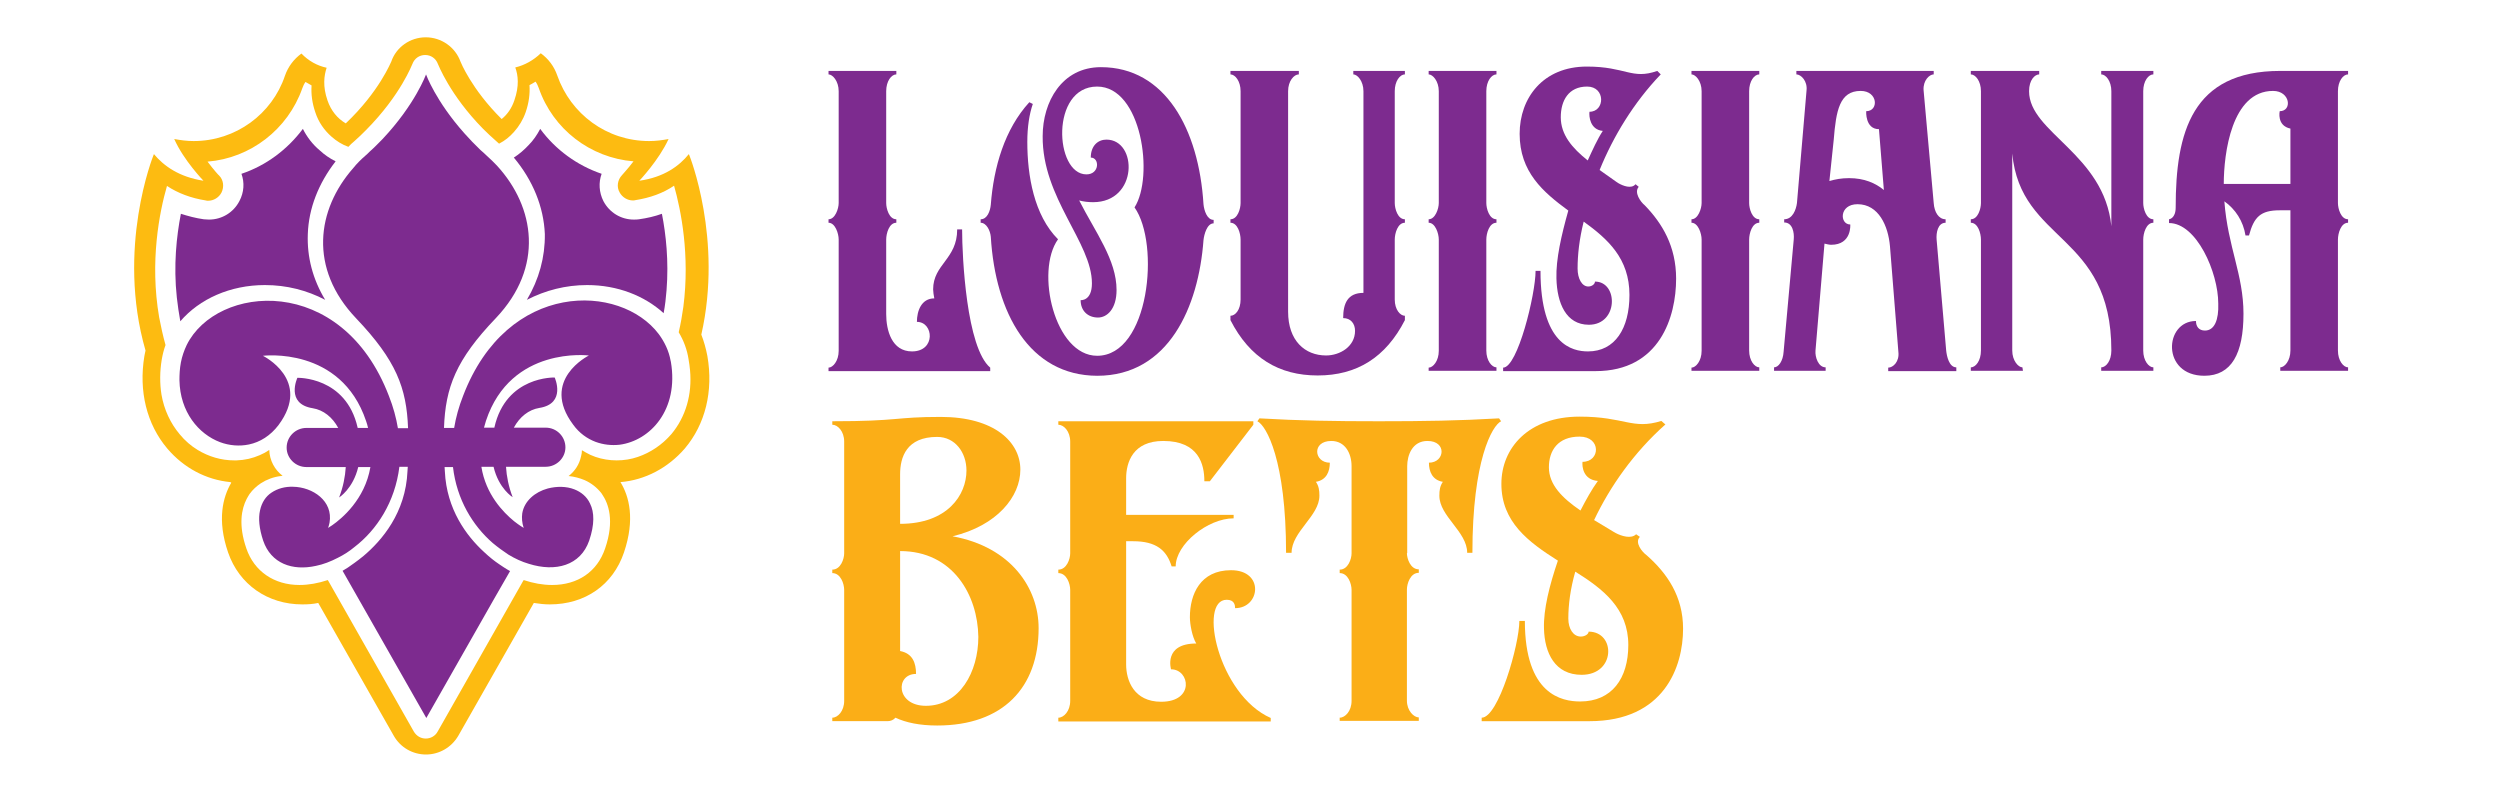
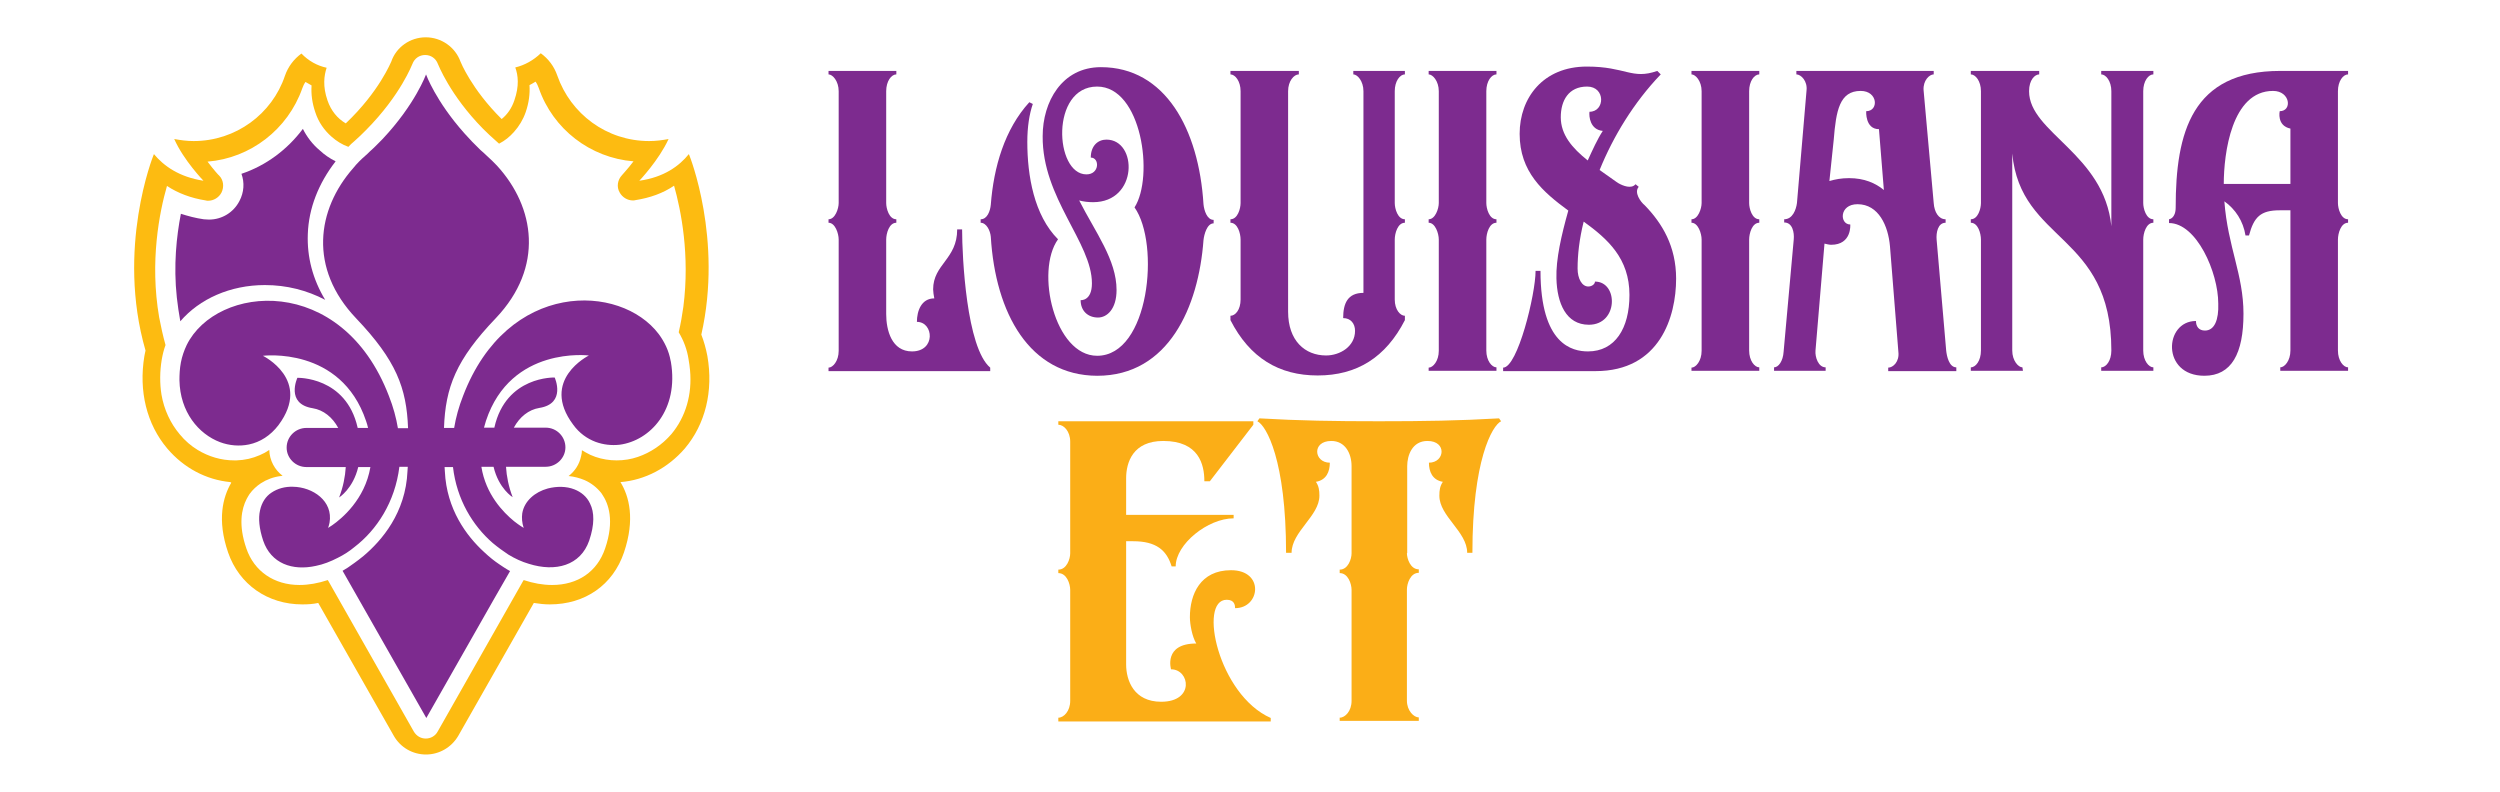
<svg xmlns="http://www.w3.org/2000/svg" width="161" height="51" viewBox="0 0 161 51" fill="none">
  <g id="065219b791.svg">
    <path id="Vector" d="M57.071 20.224C57.071 21.269 57.425 22.631 58.732 22.631C60.281 22.631 60.132 20.728 59.049 20.728C59.049 20.037 59.329 19.216 60.169 19.216C60.132 19.029 60.094 18.787 60.094 18.637C60.094 17.014 61.643 16.697 61.643 14.775H61.96C61.96 16.547 62.24 22.389 63.77 23.676V23.9H53.357V23.676C53.637 23.676 54.011 23.247 54.011 22.594V15.428C54.011 15.036 53.787 14.345 53.357 14.345V14.121C53.787 14.121 54.011 13.431 54.011 13.076V5.873C54.011 5.22 53.619 4.791 53.357 4.791V4.567H57.724V4.791C57.407 4.791 57.071 5.22 57.071 5.873V13.076C57.071 13.431 57.258 14.121 57.724 14.121V14.345C57.258 14.345 57.071 15.036 57.071 15.428V20.224Z" fill="#7D2B8F" />
    <path id="Vector_2" d="M63.807 15.242C63.77 14.85 63.528 14.346 63.154 14.346V14.122C63.584 14.122 63.77 13.581 63.807 13.189C63.994 10.745 64.703 8.319 66.289 6.583L66.513 6.695C66.289 7.348 66.159 8.169 66.159 9.14C66.159 11.305 66.588 13.861 68.137 15.41C66.663 17.463 67.913 22.912 70.656 22.912C74.015 22.912 74.724 15.709 73.064 13.357C74.332 11.379 73.53 5.575 70.656 5.575C67.633 5.575 67.913 11.23 69.966 11.23C70.824 11.23 70.824 10.148 70.246 10.148C70.246 9.382 70.712 8.991 71.253 8.991C73.269 8.991 73.306 13.021 70.395 13.021C70.078 13.021 69.779 12.984 69.499 12.909C70.544 14.962 71.906 16.735 71.906 18.676C71.906 19.907 71.291 20.449 70.712 20.449C70.059 20.449 69.593 20.019 69.593 19.329C69.593 19.329 70.32 19.404 70.32 18.247C70.32 15.615 67.111 12.76 67.148 8.767C67.148 6.565 68.379 4.325 70.899 4.325C75.042 4.325 77.206 8.319 77.505 13.152C77.542 13.544 77.729 14.16 78.158 14.16V14.384C77.729 14.384 77.542 15.111 77.505 15.466C77.188 19.758 75.266 24.2 70.656 24.2C66.308 24.181 64.106 20.187 63.807 15.242Z" fill="#7D2B8F" />
    <path id="Vector_3" d="M82.954 20.075C82.954 21.941 84.037 22.892 85.399 22.892C86.295 22.892 87.265 22.314 87.265 21.306C87.265 20.84 86.985 20.485 86.5 20.485C86.5 19.552 86.78 18.861 87.806 18.861V5.873C87.806 5.22 87.414 4.791 87.153 4.791V4.567H90.475V4.791C90.158 4.791 89.822 5.22 89.822 5.873V13.076C89.822 13.431 90.008 14.121 90.475 14.121V14.345C90.008 14.345 89.822 15.036 89.822 15.428V19.291C89.822 19.944 90.176 20.336 90.475 20.336V20.616C89.243 23.023 87.377 24.18 84.858 24.18C82.376 24.18 80.491 23.06 79.241 20.616V20.336C79.558 20.336 79.894 19.944 79.894 19.291V15.428C79.894 15.036 79.707 14.345 79.241 14.345V14.121C79.707 14.121 79.894 13.431 79.894 13.076V5.873C79.894 5.22 79.539 4.791 79.241 4.791V4.567H83.645V4.791C83.328 4.791 82.954 5.22 82.954 5.873V20.075Z" fill="#7D2B8F" />
    <path id="Vector_4" d="M92.005 23.9V23.676C92.285 23.676 92.658 23.247 92.658 22.594V15.428C92.658 15.036 92.434 14.345 92.005 14.345V14.121C92.434 14.121 92.658 13.431 92.658 13.076V5.873C92.658 5.22 92.266 4.791 92.005 4.791V4.567H96.372V4.791C96.054 4.791 95.719 5.22 95.719 5.873V13.076C95.719 13.431 95.905 14.121 96.372 14.121V14.345C95.905 14.345 95.719 15.036 95.719 15.428V22.575C95.719 23.228 96.073 23.657 96.372 23.657V23.881H92.005V23.9Z" fill="#7D2B8F" />
    <path id="Vector_5" d="M105.534 12.032C105.217 12.386 105.646 13.002 105.926 13.226C107.046 14.383 107.942 15.857 107.942 17.947C107.942 20.392 106.896 23.9 102.754 23.9H96.801V23.676C97.734 23.676 98.891 18.955 98.891 17.443H99.208C99.208 22.202 101.261 22.631 102.268 22.631C104.004 22.631 104.937 21.157 104.937 18.992C104.937 16.641 103.537 15.391 101.989 14.271C101.709 15.391 101.597 16.398 101.597 17.294C101.597 17.947 101.877 18.451 102.287 18.451C102.511 18.451 102.716 18.302 102.716 18.134C104.228 18.134 104.228 20.914 102.324 20.914C100.85 20.914 100.272 19.515 100.234 17.929C100.197 16.697 100.552 15.148 100.999 13.562C99.376 12.367 97.865 11.08 97.865 8.617C97.865 6.303 99.376 4.287 102.194 4.287C104.713 4.287 105.086 5.146 106.729 4.567L106.952 4.791C105.217 6.601 103.892 8.785 103.015 10.949L104.097 11.714L104.209 11.789C104.527 11.976 105.068 12.181 105.329 11.864L105.534 12.032ZM102.212 5.575C101.018 5.575 100.514 6.471 100.514 7.553C100.514 8.673 101.242 9.531 102.25 10.333C102.567 9.643 102.866 8.971 103.22 8.43C102.399 8.355 102.324 7.497 102.362 7.198C103.37 7.198 103.407 5.575 102.212 5.575Z" fill="#7D2B8F" />
    <path id="Vector_6" d="M108.931 23.9V23.676C109.21 23.676 109.584 23.247 109.584 22.594V15.428C109.584 15.036 109.36 14.345 108.931 14.345V14.121C109.36 14.121 109.584 13.431 109.584 13.076V5.873C109.584 5.22 109.192 4.791 108.931 4.791V4.567H113.298V4.791C112.98 4.791 112.645 5.22 112.645 5.873V13.076C112.645 13.431 112.831 14.121 113.298 14.121V14.345C112.831 14.345 112.645 15.036 112.645 15.428V22.575C112.645 23.228 112.999 23.657 113.298 23.657V23.881H108.931V23.9Z" fill="#7D2B8F" />
    <path id="Vector_7" d="M126.006 23.9H121.601V23.676C121.919 23.676 122.33 23.284 122.256 22.668L121.714 15.857C121.601 14.551 120.986 13.151 119.624 13.151C118.43 13.151 118.466 14.457 119.157 14.457C119.157 14.457 119.27 15.764 117.926 15.764C117.813 15.764 117.646 15.726 117.497 15.689L116.918 22.575C116.88 23.004 117.104 23.657 117.571 23.657V23.881H114.249V23.657C114.529 23.657 114.827 23.265 114.865 22.65L115.518 15.409C115.556 14.98 115.444 14.327 114.902 14.327V14.121C115.444 14.121 115.667 13.506 115.724 13.076L116.34 5.836C116.414 5.22 115.985 4.791 115.686 4.791V4.567H124.531V4.791C124.252 4.791 123.841 5.183 123.878 5.799L124.531 13.076C124.569 13.655 124.849 14.121 125.297 14.121V14.345C124.793 14.345 124.681 14.999 124.718 15.428L125.334 22.575C125.371 22.93 125.52 23.657 125.987 23.657V23.9H126.006ZM121.005 8.318C120.108 8.318 120.183 7.161 120.183 7.161C121.005 7.161 120.948 5.855 119.828 5.855C118.466 5.855 118.243 7.124 118.093 8.99L117.813 11.658C118.206 11.546 118.579 11.472 119.083 11.472C120.053 11.472 120.781 11.789 121.321 12.237L121.005 8.318Z" fill="#7D2B8F" />
    <path id="Vector_8" d="M138.677 14.345C138.21 14.345 138.024 15.036 138.024 15.428V22.575C138.024 23.228 138.379 23.657 138.677 23.657V23.881H135.318V23.657C135.635 23.657 135.971 23.228 135.971 22.575C135.971 14.999 130.13 15.652 129.589 9.885V22.575C129.589 23.228 129.981 23.657 130.243 23.657L130.279 23.881H126.92V23.657C127.237 23.657 127.573 23.228 127.573 22.575V15.428C127.573 15.036 127.386 14.345 126.92 14.345V14.121C127.386 14.121 127.573 13.431 127.573 13.076V5.873C127.573 5.22 127.219 4.791 126.92 4.791V4.567H131.325V4.791C131.045 4.791 130.672 5.145 130.672 5.873C130.672 8.542 135.504 9.904 135.971 14.569V5.873C135.971 5.22 135.617 4.791 135.318 4.791V4.567H138.677V4.791C138.359 4.791 138.024 5.22 138.024 5.873V13.076C138.024 13.431 138.21 14.121 138.677 14.121V14.345Z" fill="#7D2B8F" />
    <path id="Vector_9" d="M151.216 4.567V4.791C150.9 4.791 150.563 5.22 150.563 5.873V13.076C150.563 13.431 150.751 14.121 151.216 14.121V14.345C150.751 14.345 150.563 15.036 150.563 15.428V22.575C150.563 23.228 150.918 23.657 151.216 23.657V23.881H146.85V23.657C147.13 23.657 147.503 23.228 147.503 22.575V13.543H146.813C145.581 13.543 145.152 13.972 144.835 15.166H144.611C144.462 14.233 143.958 13.468 143.249 12.965C143.473 15.913 144.48 17.686 144.48 20.205C144.48 22.762 143.715 24.199 141.961 24.199C139.181 24.199 139.367 20.672 141.42 20.672C141.42 21.026 141.607 21.288 141.998 21.288C142.614 21.288 142.894 20.597 142.856 19.552C142.856 17.537 141.456 14.364 139.685 14.364V14.121C139.685 14.121 140.114 14.084 140.114 13.357C140.114 8.523 141.158 4.567 146.85 4.567H151.216ZM147.503 11.826V8.281C146.608 8.094 146.813 7.161 146.813 7.161C147.634 7.161 147.503 5.855 146.384 5.855C143.715 5.855 143.211 9.885 143.211 11.845H147.503V11.826Z" fill="#7D2B8F" />
-     <path id="Vector_10" d="M57.668 46.219C57.538 46.369 57.351 46.443 57.164 46.443H53.6V46.219C53.955 46.219 54.365 45.79 54.365 45.137V37.99C54.365 37.598 54.141 36.907 53.6 36.907V36.684C54.141 36.684 54.365 35.993 54.365 35.638V28.435C54.365 27.782 53.955 27.353 53.6 27.353V27.129C57.929 27.129 57.612 26.849 60.579 26.849C64.05 26.849 65.711 28.473 65.711 30.245C65.711 31.981 64.218 33.847 61.344 34.537C65.133 35.228 66.887 37.897 66.887 40.453C66.887 44.279 64.592 46.723 60.355 46.723C59.236 46.723 58.34 46.537 57.668 46.219ZM57.967 33.735C61.027 33.735 62.24 31.869 62.24 30.301C62.24 29.144 61.512 28.137 60.355 28.137C58.377 28.137 57.967 29.443 57.967 30.544V33.735ZM57.967 41.927C58.769 42.077 58.993 42.692 58.993 43.401C57.65 43.401 57.687 45.454 59.628 45.454C61.792 45.454 63.005 43.289 63.005 41.013C62.968 38.344 61.382 35.489 57.967 35.489V41.927Z" fill="#FBAE17" />
    <path id="Vector_11" d="M72.523 33.157H79.446V33.381C77.785 33.381 75.714 35.042 75.714 36.478H75.453C75.135 35.434 74.464 34.855 72.971 34.855H72.523V42.786C72.523 43.831 73.027 45.193 74.781 45.193C76.946 45.193 76.629 43.103 75.415 43.103C75.415 43.103 74.912 41.442 77.039 41.442C76.778 41.013 76.629 40.211 76.629 39.744C76.629 38.27 77.3 36.721 79.278 36.721C81.443 36.721 81.163 39.166 79.54 39.166C79.54 38.979 79.502 38.625 78.998 38.625C77.151 38.625 78.457 44.745 81.835 46.238V46.462H68.156V46.22C68.511 46.22 68.921 45.791 68.921 45.137V37.99C68.921 37.598 68.697 36.908 68.156 36.908V36.684C68.697 36.684 68.921 35.993 68.921 35.639V28.436C68.921 27.782 68.511 27.353 68.156 27.353V27.129H80.715V27.353L77.916 30.992H77.561C77.561 29.91 77.207 28.398 74.912 28.398C72.971 28.398 72.523 29.761 72.523 30.805V33.157Z" fill="#FBAE17" />
    <path id="Vector_12" d="M90.605 35.62C90.605 35.974 90.829 36.665 91.37 36.665V36.889C90.829 36.889 90.605 37.579 90.605 37.971V45.118C90.605 45.772 91.053 46.201 91.37 46.201V46.425H86.276V46.219C86.63 46.219 87.041 45.79 87.041 45.137V37.99C87.041 37.598 86.817 36.907 86.276 36.907V36.684C86.817 36.684 87.041 35.993 87.041 35.639V30.021C87.041 29.2 86.63 28.398 85.735 28.398C84.466 28.398 84.615 29.797 85.641 29.797C85.641 30.376 85.417 30.917 84.746 31.029C84.932 31.309 84.97 31.57 84.97 31.925C84.97 33.231 83.178 34.239 83.178 35.601H82.823C82.823 29.648 81.555 27.409 80.976 27.129L81.107 26.942C83.663 27.092 85.921 27.129 88.795 27.129C91.725 27.129 93.964 27.092 96.54 26.942L96.67 27.129C96.092 27.409 94.823 29.648 94.823 35.601H94.487C94.487 34.239 92.695 33.25 92.695 31.925C92.695 31.57 92.733 31.309 92.919 31.029C92.247 30.917 92.023 30.376 92.023 29.797C93.05 29.797 93.199 28.398 91.93 28.398C90.941 28.398 90.624 29.331 90.624 30.021V35.62H90.605Z" fill="#FBAE17" />
-     <path id="Vector_13" d="M105.609 34.575C105.254 34.929 105.74 35.545 106.057 35.769C107.363 36.926 108.39 38.401 108.39 40.49C108.39 42.935 107.177 46.444 102.362 46.444H95.42V46.219C96.502 46.219 97.846 41.498 97.846 39.987H98.201C98.201 44.745 100.589 45.175 101.765 45.175C103.799 45.175 104.863 43.7 104.863 41.536C104.863 39.184 103.239 37.934 101.447 36.814C101.13 37.934 101 38.942 101 39.837C101 40.49 101.317 40.994 101.802 40.994C102.063 40.994 102.306 40.845 102.306 40.677C104.06 40.677 104.06 43.458 101.858 43.458C100.141 43.458 99.469 42.058 99.432 40.472C99.395 39.24 99.787 37.691 100.328 36.105C98.443 34.911 96.689 33.623 96.689 31.16C96.689 28.846 98.443 26.831 101.727 26.831C104.657 26.831 105.105 27.689 106.99 27.11L107.251 27.334C105.217 29.145 103.687 31.328 102.66 33.493L103.929 34.258L104.06 34.332C104.415 34.519 105.049 34.724 105.366 34.407L105.609 34.575ZM101.727 28.118C100.328 28.118 99.749 29.014 99.749 30.096C99.749 31.216 100.608 32.074 101.783 32.877C102.138 32.186 102.511 31.514 102.903 30.973C101.951 30.899 101.877 30.04 101.914 29.742C103.071 29.742 103.127 28.118 101.727 28.118Z" fill="#FBAE17" />
    <path id="Vector_14" d="M17.061 18.358C18.46 18.358 19.767 18.694 20.942 19.31C20.14 17.985 19.767 16.548 19.823 15.074C19.879 13.413 20.513 11.808 21.614 10.39C21.241 10.204 20.886 9.961 20.588 9.681C20.14 9.308 19.767 8.823 19.505 8.3C18.498 9.644 17.117 10.67 15.549 11.193C15.755 11.752 15.717 12.387 15.419 12.947C15.045 13.675 14.299 14.141 13.459 14.141C13.347 14.141 13.235 14.122 13.123 14.122C12.601 14.048 12.116 13.917 11.649 13.768C11.369 15.205 11.164 17.09 11.388 19.161C11.444 19.665 11.518 20.169 11.612 20.691C12.843 19.254 14.821 18.358 17.061 18.358Z" fill="#7D2B8F" />
-     <path id="Vector_15" d="M33.931 19.31C35.125 18.694 36.431 18.358 37.812 18.358C39.772 18.358 41.507 19.049 42.739 20.169C42.832 19.665 42.888 19.18 42.925 18.694C43.075 16.81 42.888 15.093 42.627 13.768C42.16 13.936 41.675 14.048 41.153 14.122C41.041 14.141 40.929 14.141 40.817 14.141C39.995 14.141 39.249 13.693 38.857 12.947C38.577 12.387 38.54 11.752 38.745 11.193C37.159 10.651 35.778 9.644 34.789 8.3C34.584 8.692 34.341 9.046 34.043 9.345C33.763 9.644 33.445 9.924 33.091 10.148C34.322 11.622 35.013 13.32 35.088 15.074C35.106 16.567 34.714 17.985 33.931 19.31Z" fill="#7D2B8F" />
    <path id="Vector_16" d="M45.556 22.931C45.463 22.445 45.333 21.979 45.165 21.55C46.564 15.392 44.4 10.017 44.4 10.017L44.362 9.924C43.746 10.689 42.757 11.417 41.171 11.64C41.171 11.64 42.421 10.334 43.056 8.953C42.664 9.028 42.235 9.084 41.806 9.084C39.062 9.084 36.748 7.33 35.89 4.866C35.685 4.269 35.312 3.784 34.826 3.43C34.36 3.877 33.8 4.195 33.184 4.344C33.371 4.848 33.445 5.538 33.128 6.453C32.96 6.957 32.68 7.367 32.307 7.666C30.348 5.725 29.657 3.971 29.657 3.971C29.321 3.038 28.425 2.403 27.418 2.403C26.41 2.403 25.514 3.038 25.197 3.971C25.178 3.989 24.432 5.893 22.267 7.946C21.726 7.628 21.316 7.125 21.092 6.471C20.774 5.557 20.868 4.866 21.036 4.363C20.42 4.232 19.86 3.915 19.412 3.448C18.927 3.803 18.554 4.288 18.348 4.885C17.527 7.33 15.195 9.084 12.47 9.084C12.041 9.084 11.63 9.028 11.22 8.953C11.835 10.334 13.104 11.64 13.104 11.64C11.537 11.398 10.548 10.689 9.913 9.924L9.876 10.017C9.876 10.017 7.469 15.989 9.372 22.576C9.354 22.688 9.316 22.8 9.298 22.931C8.924 25.189 9.447 27.316 10.772 28.884C11.835 30.134 13.272 30.899 14.84 31.048C14.859 31.067 14.877 31.085 14.896 31.085C14.355 32 13.963 33.474 14.691 35.583C15.4 37.636 17.229 38.923 19.468 38.923C19.804 38.923 20.159 38.905 20.494 38.83L25.365 47.395C25.794 48.142 26.578 48.59 27.436 48.59C28.295 48.59 29.079 48.123 29.508 47.395L34.378 38.83C34.733 38.886 35.069 38.923 35.405 38.923C37.681 38.923 39.473 37.673 40.182 35.583C40.91 33.437 40.518 31.963 39.958 31.048C41.544 30.918 43.019 30.134 44.101 28.884C45.426 27.316 45.948 25.189 45.556 22.931ZM43.242 27.951C42.645 28.641 41.899 29.145 41.078 29.425C40.648 29.574 40.182 29.649 39.715 29.649C39.473 29.649 39.249 29.63 39.025 29.593C38.559 29.518 38.111 29.369 37.7 29.126C37.625 29.089 37.551 29.033 37.476 28.995C37.476 29.126 37.458 29.257 37.42 29.387C37.308 29.91 37.028 30.339 36.618 30.656C36.991 30.694 37.327 30.787 37.644 30.918C38.073 31.104 38.447 31.403 38.727 31.757C38.745 31.776 38.745 31.795 38.764 31.813C39.193 32.429 39.585 33.53 38.969 35.322C38.465 36.815 37.215 37.673 35.554 37.673C34.957 37.673 34.341 37.561 33.725 37.356C33.707 37.393 33.688 37.43 33.669 37.449L28.183 47.116C28.034 47.395 27.735 47.563 27.418 47.563C27.1 47.563 26.82 47.395 26.652 47.116L21.166 37.449C21.148 37.412 21.129 37.393 21.11 37.356C20.494 37.561 19.878 37.673 19.281 37.673C17.658 37.673 16.37 36.796 15.866 35.322C15.344 33.81 15.549 32.784 15.885 32.131C15.941 32.019 16.016 31.907 16.072 31.813C16.277 31.533 16.52 31.309 16.799 31.123C17.173 30.88 17.62 30.712 18.087 30.656C18.124 30.656 18.162 30.638 18.199 30.638C17.695 30.264 17.359 29.649 17.341 28.977C17.154 29.108 16.949 29.22 16.725 29.313C16.258 29.518 15.773 29.63 15.232 29.649C15.176 29.649 15.139 29.649 15.083 29.649C14.243 29.649 13.44 29.406 12.731 28.977C12.302 28.716 11.91 28.38 11.574 27.969C10.977 27.26 10.566 26.383 10.399 25.413C10.287 24.703 10.287 23.938 10.417 23.154C10.473 22.837 10.548 22.52 10.66 22.221C10.492 21.624 10.361 21.008 10.249 20.43C9.633 16.847 10.268 13.656 10.753 11.976C11.462 12.443 12.302 12.76 13.254 12.909C13.31 12.928 13.347 12.928 13.403 12.928C13.758 12.928 14.094 12.723 14.261 12.406C14.448 12.032 14.392 11.585 14.112 11.305C14.094 11.305 13.758 10.931 13.366 10.409C16.128 10.185 18.535 8.337 19.468 5.688C19.524 5.538 19.58 5.408 19.673 5.277C19.804 5.352 19.934 5.426 20.065 5.501C20.028 6.061 20.102 6.639 20.308 7.236C20.513 7.871 20.886 8.393 21.353 8.804C21.67 9.084 22.024 9.308 22.435 9.457C22.547 9.327 22.678 9.215 22.808 9.103C23.088 8.86 23.331 8.617 23.573 8.375C25.813 6.117 26.541 4.139 26.559 4.12C26.69 3.765 27.007 3.542 27.38 3.542C27.754 3.542 28.071 3.765 28.201 4.12C28.22 4.139 28.948 6.098 31.113 8.3C31.374 8.561 31.654 8.823 31.952 9.084C32.008 9.14 32.083 9.196 32.139 9.252C32.512 9.065 32.83 8.804 33.109 8.487C33.427 8.132 33.688 7.703 33.856 7.218C34.061 6.621 34.136 6.042 34.099 5.482C34.229 5.408 34.378 5.333 34.49 5.258C34.584 5.389 34.64 5.52 34.696 5.669C35.61 8.319 38.017 10.166 40.798 10.39C40.406 10.913 40.051 11.267 40.051 11.286C39.772 11.585 39.697 12.032 39.902 12.387C40.07 12.704 40.406 12.909 40.761 12.909C40.816 12.909 40.854 12.909 40.91 12.891C41.861 12.742 42.701 12.443 43.41 11.958C43.858 13.544 44.437 16.436 44.008 19.758C43.933 20.299 43.84 20.84 43.709 21.4C44.026 21.923 44.25 22.52 44.343 23.136C44.381 23.36 44.418 23.602 44.437 23.826C44.586 25.413 44.157 26.849 43.242 27.951Z" fill="#FDBB11" />
    <path id="Vector_17" d="M29.825 25.488C29.545 26.197 29.359 26.887 29.247 27.559H28.593C28.687 24.947 29.359 23.174 31.934 20.486C35.05 17.202 34.453 13.339 32.008 10.671C31.803 10.447 31.579 10.241 31.355 10.036C31.225 9.906 31.075 9.775 30.945 9.663C30.572 9.308 30.236 8.954 29.919 8.599C28.052 6.509 27.436 4.792 27.436 4.792C27.436 4.792 26.746 6.714 24.637 8.954C24.376 9.215 24.115 9.495 23.816 9.756C23.723 9.85 23.63 9.943 23.518 10.036C23.238 10.279 22.976 10.54 22.753 10.82C20.401 13.489 19.86 17.277 22.939 20.505C25.514 23.211 26.186 24.984 26.279 27.578H25.626C25.514 26.906 25.328 26.215 25.048 25.506C22.006 17.557 13.944 18.322 12.022 22.222C11.854 22.577 11.724 22.95 11.649 23.342C11.574 23.733 11.556 24.125 11.556 24.48C11.593 26.533 12.787 27.951 14.168 28.474C14.765 28.697 15.419 28.753 16.035 28.623C16.744 28.474 17.415 28.063 17.938 27.372C20.103 24.461 16.93 22.913 16.93 22.913C16.93 22.913 21.95 22.278 23.574 27.111C23.63 27.261 23.667 27.41 23.704 27.559H23.032V27.541C22.286 24.237 19.151 24.331 19.151 24.331C19.151 24.331 18.367 26.01 20.14 26.29C20.83 26.402 21.409 26.869 21.782 27.559H19.729C19.039 27.559 18.46 28.119 18.46 28.828C18.46 29.518 19.039 30.078 19.729 30.078H22.267C22.23 30.694 22.099 31.366 21.838 32.038C21.838 32.038 22.734 31.478 23.07 30.078H23.854C23.499 32.169 22.006 33.4 21.39 33.829C21.222 33.941 21.129 33.997 21.129 33.997C21.166 33.885 21.204 33.773 21.222 33.661C21.465 32.262 20.14 31.366 18.871 31.347C18.367 31.329 17.882 31.459 17.49 31.721C17.117 31.963 16.856 32.355 16.744 32.877C16.632 33.381 16.688 34.035 16.949 34.818C17.453 36.293 18.834 36.778 20.345 36.442C20.812 36.349 21.297 36.162 21.763 35.919C22.137 35.733 22.491 35.509 22.827 35.229C24.264 34.128 25.44 32.336 25.72 30.06H26.261C26.261 30.153 26.242 30.246 26.242 30.34C26.13 33.027 24.581 34.818 23.406 35.807C22.995 36.143 22.64 36.386 22.398 36.554C22.193 36.684 22.062 36.759 22.062 36.759L23.835 39.876L27.455 46.239L31.84 38.532L32.848 36.778C32.848 36.778 32.568 36.629 32.139 36.33C31.859 36.143 31.523 35.882 31.169 35.546C30.049 34.52 28.761 32.803 28.649 30.358C28.649 30.265 28.631 30.172 28.631 30.078H29.172C29.415 32.169 30.441 33.848 31.729 34.968C32.065 35.248 32.4 35.49 32.736 35.714C33.166 35.975 33.613 36.181 34.061 36.311C35.778 36.852 37.383 36.423 37.943 34.818C38.297 33.773 38.279 32.989 37.999 32.43C37.794 31.982 37.42 31.683 36.991 31.515C36.468 31.31 35.853 31.31 35.274 31.459C34.453 31.683 33.763 32.262 33.632 33.064C33.595 33.344 33.613 33.661 33.725 33.997C33.725 33.997 33.464 33.848 33.109 33.568C32.4 32.989 31.281 31.833 31.001 30.06H31.785C32.12 31.478 33.016 32.019 33.016 32.019C32.755 31.347 32.624 30.675 32.587 30.06H35.144C35.834 30.06 36.413 29.5 36.413 28.809C36.413 28.119 35.853 27.541 35.144 27.541H33.091C33.464 26.85 34.043 26.384 34.733 26.271C36.487 25.992 35.722 24.312 35.722 24.312C35.722 24.312 32.587 24.2 31.84 27.522V27.541H31.169C31.206 27.391 31.262 27.242 31.299 27.093C32.904 22.259 37.924 22.894 37.924 22.894C37.924 22.894 34.752 24.461 36.916 27.354C37.308 27.895 37.812 28.25 38.353 28.455C38.857 28.641 39.38 28.697 39.902 28.641C41.88 28.38 43.728 26.384 43.205 23.304C43.205 23.286 43.187 23.248 43.187 23.23C43.075 22.595 42.795 22.017 42.422 21.513C39.958 18.247 32.68 18.023 29.825 25.488Z" fill="#7D2B8F" />
  </g>
</svg>